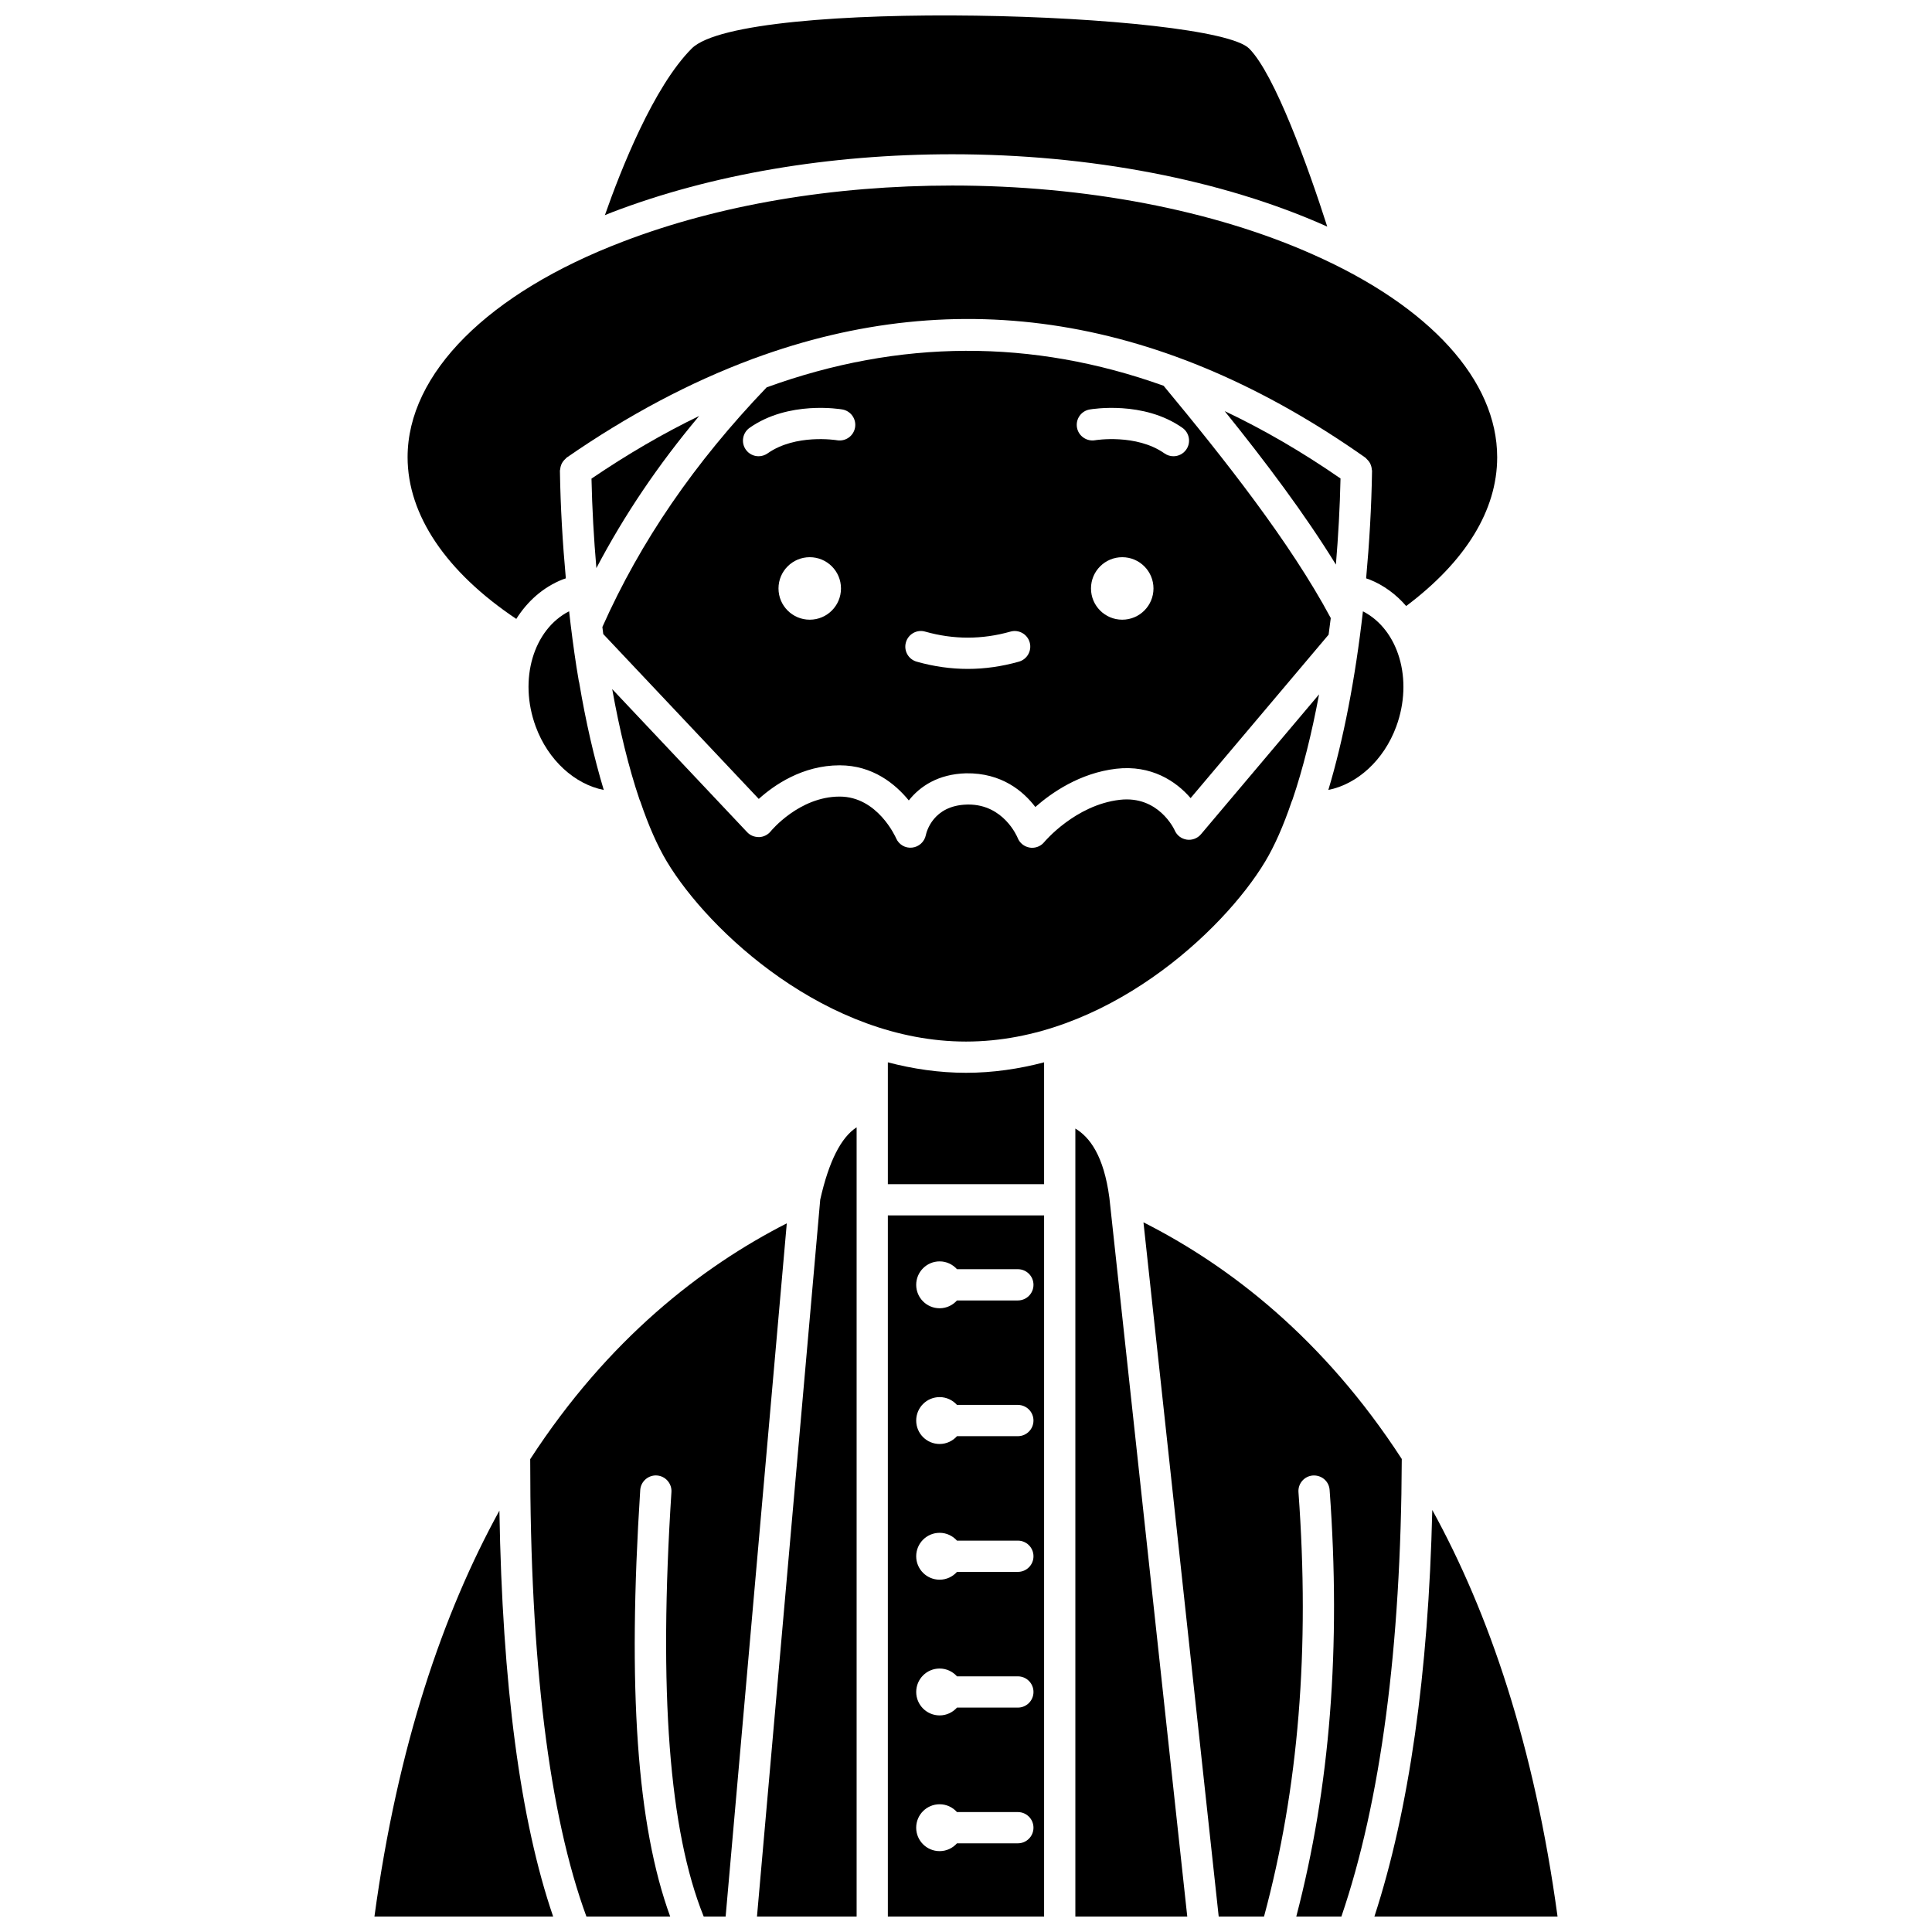
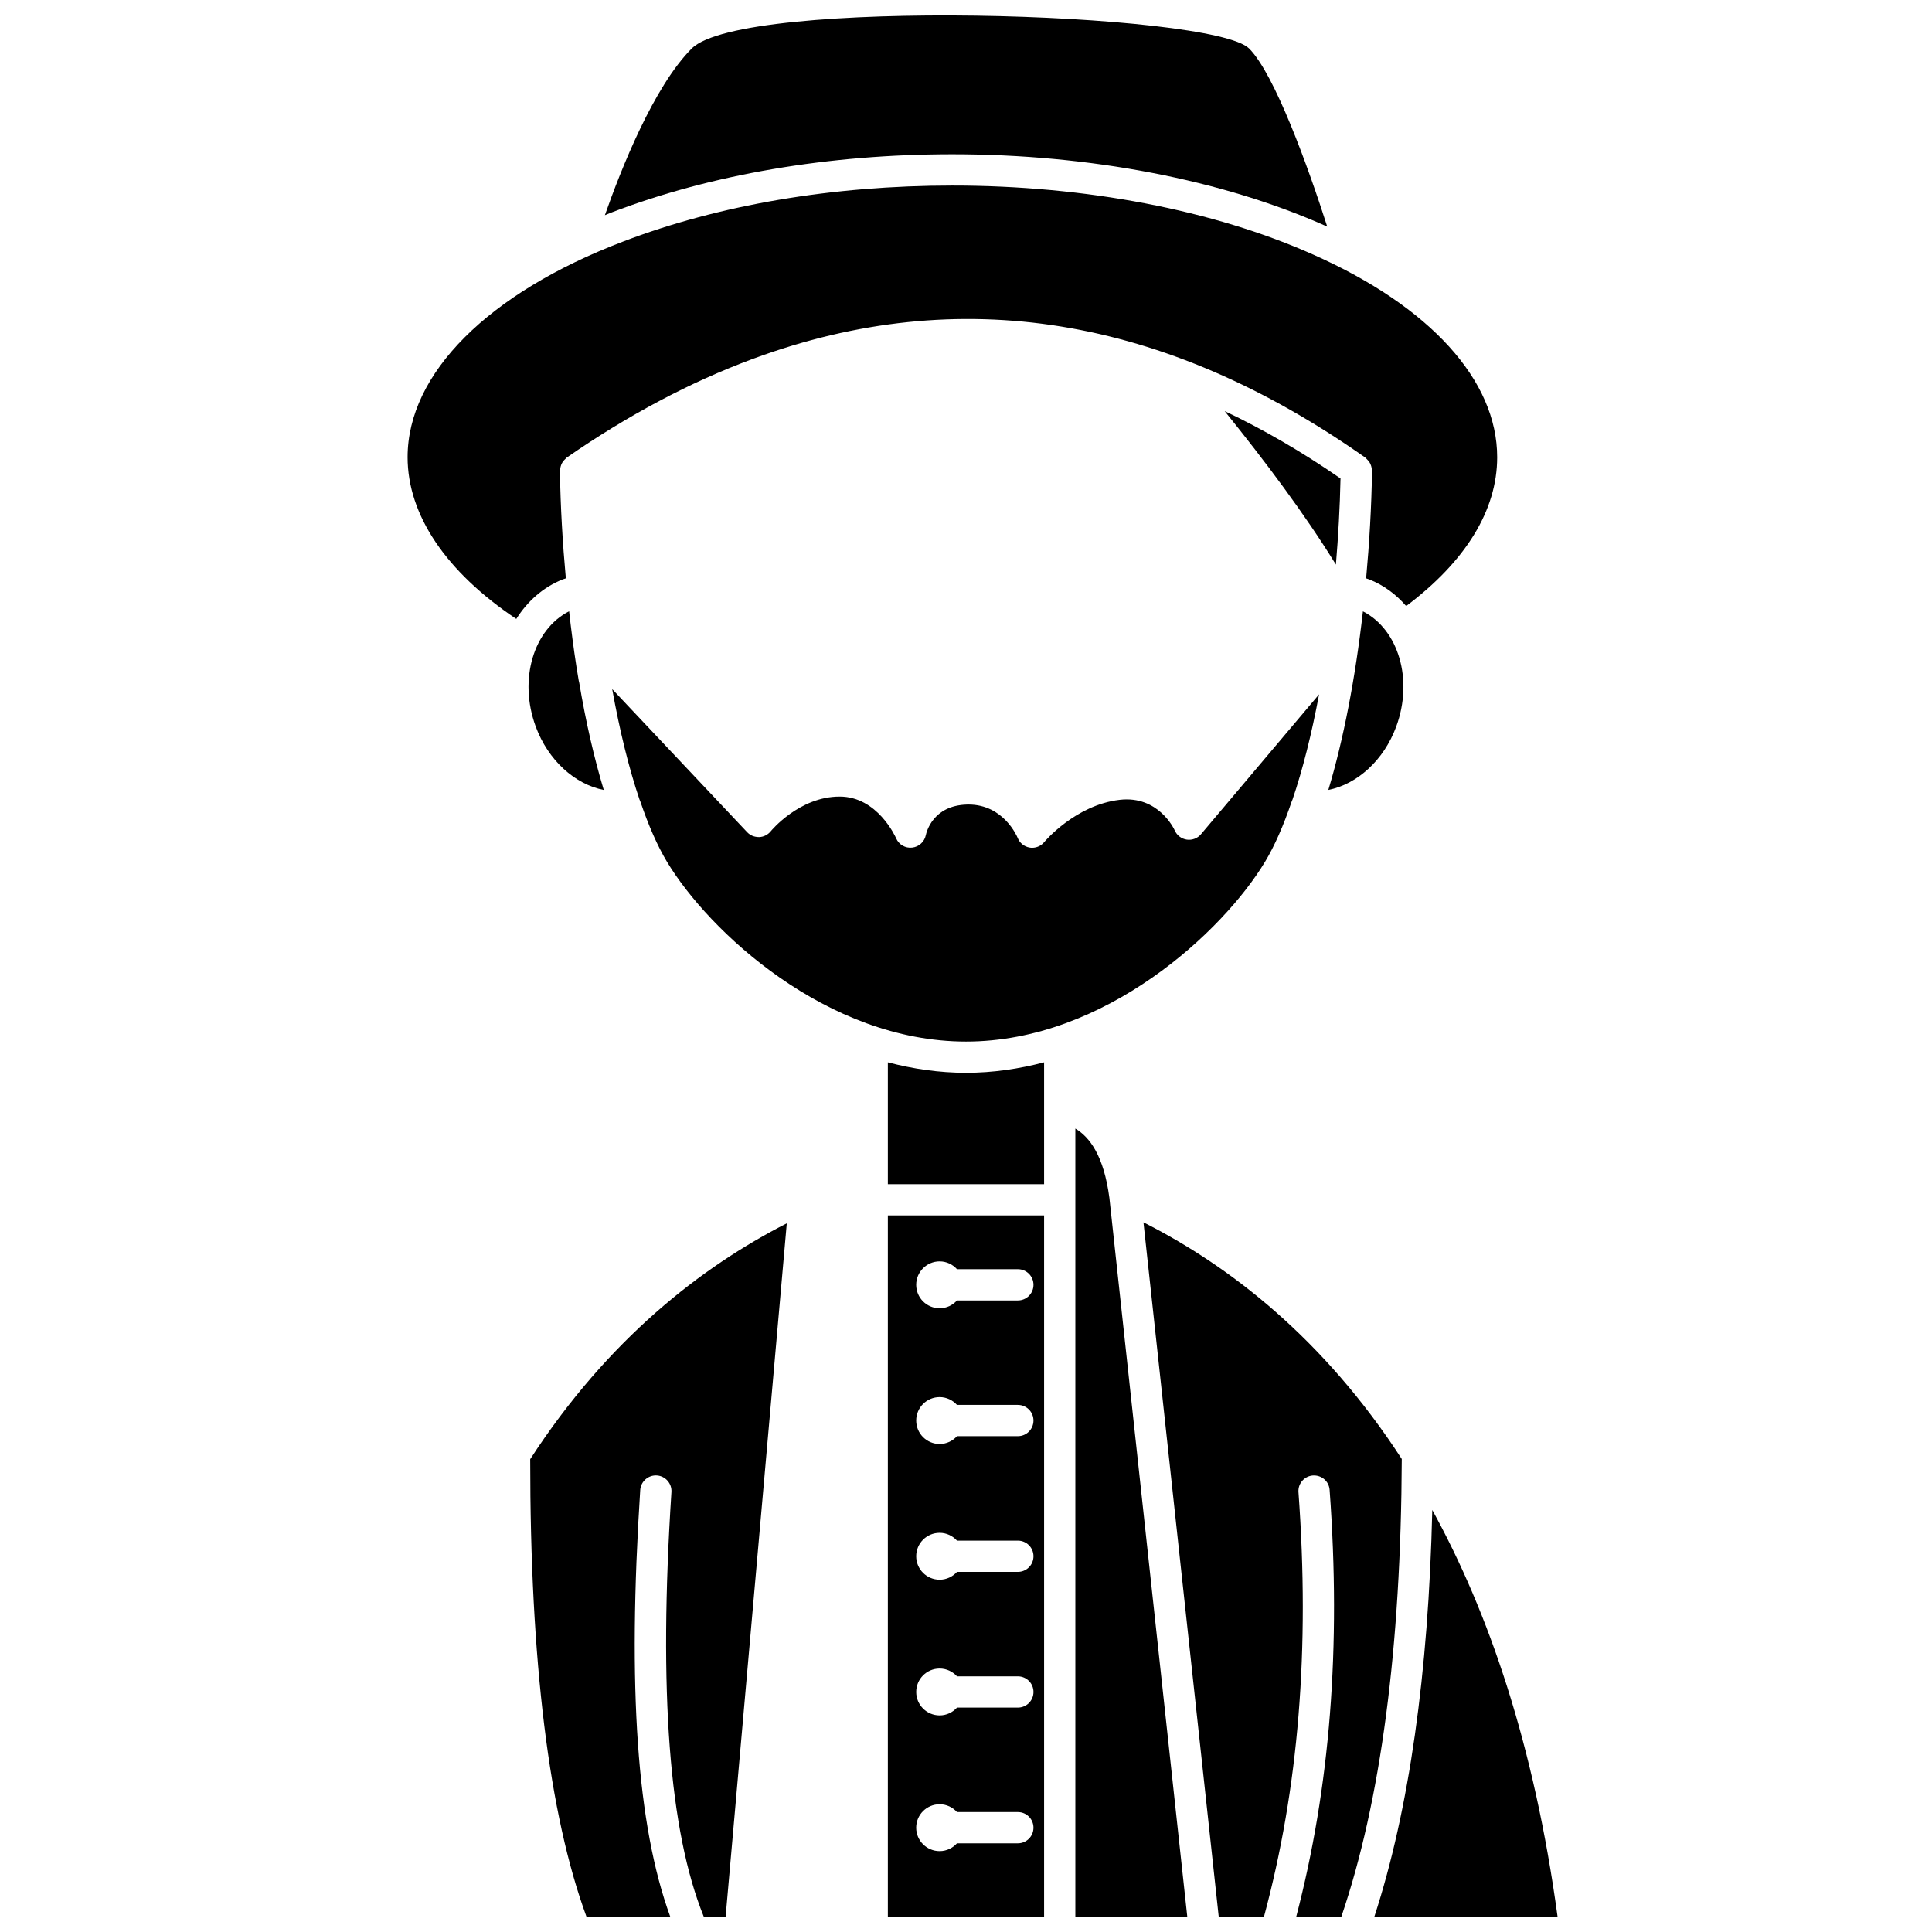
<svg xmlns="http://www.w3.org/2000/svg" width="800px" height="800px" version="1.1" viewBox="144 144 512 512">
  <defs>
    <clipPath id="h">
      <path d="m243 544h48v107.9h-48z" />
    </clipPath>
    <clipPath id="g">
      <path d="m284 468h69v183.9h-69z" />
    </clipPath>
    <clipPath id="f">
      <path d="m304 148.09h192v56.906h-192z" />
    </clipPath>
    <clipPath id="e">
      <path d="m379 466h42v185.9h-42z" />
    </clipPath>
    <clipPath id="d">
-       <path d="m344 442h28v209.9h-28z" />
+       <path d="m344 442v209.9h-28z" />
    </clipPath>
    <clipPath id="c">
      <path d="m447 467h69v184.9h-69z" />
    </clipPath>
    <clipPath id="b">
      <path d="m508 544h49v107.9h-49z" />
    </clipPath>
    <clipPath id="a">
      <path d="m428 443h31v208.9h-31z" />
    </clipPath>
  </defs>
-   <path d="m300.75 270.84c0.168 7.965 0.625 15.891 1.297 23.715 7.371-14.027 16.375-27.387 27.23-40.316-9.52 4.606-19.023 10.145-28.527 16.602z" />
  <path d="m297.37 324.38c-0.82-4.734-1.512-9.742-2.141-14.859 0-0.023-0.008-0.047-0.008-0.07-0.141-1.145-0.266-2.301-0.398-3.461-9.434 4.82-13.449 18.059-8.855 30.547 3.301 8.984 10.414 15.324 18.035 16.809-2.551-8.473-4.781-18.129-6.504-28.434-0.055-0.172-0.094-0.352-0.129-0.531z" />
  <path d="m499.25 270.8c-10.199-7.047-20.434-13-30.695-17.848 10.84 13.453 21.188 27.211 29.473 40.668 0.629-7.531 1.062-15.156 1.223-22.82z" />
  <g clip-path="url(#h)">
-     <path d="m243.23 651.9h47.359c-8.711-25.406-13.48-61.527-14.242-107.57-14.945 27.199-26.957 62.266-33.117 107.57z" />
-   </g>
+     </g>
  <path d="m514.02 336.54c4.586-12.48 0.582-25.711-8.832-30.531-1.988 17.625-5.164 34.066-9.164 47.332 7.613-1.508 14.703-7.832 17.996-16.801z" />
  <path d="m458.51 366.51c-1.422-0.207-2.629-1.129-3.195-2.445-0.16-0.355-4.324-9.293-14.574-8.105-11.785 1.375-19.934 11.109-20.016 11.207-0.789 0.961-1.973 1.504-3.191 1.504-0.215 0-0.43-0.016-0.648-0.055-1.449-0.23-2.668-1.211-3.199-2.574-0.141-0.34-3.715-8.832-13.027-8.832-0.141 0-0.281 0.004-0.43 0.008-8.992 0.25-10.707 7.301-10.875 8.102-0.363 1.773-1.844 3.121-3.644 3.305-1.781 0.207-3.516-0.801-4.227-2.469-0.195-0.434-4.961-11.055-14.965-11.055-10.719 0-18.188 9.102-18.262 9.195-0.75 0.93-1.871 1.496-3.062 1.543-1.297-0.008-2.356-0.422-3.18-1.293l-35.773-37.93c1.941 10.836 4.402 20.914 7.238 29.281 0.086 0.164 0.156 0.336 0.219 0.516 2.188 6.445 4.559 11.805 7.035 15.926 11.062 18.438 42.363 47.684 79.27 47.684s68.203-29.246 79.266-47.68c2.484-4.125 4.852-9.48 7.039-15.93 0.066-0.188 0.137-0.363 0.223-0.535 2.711-7.953 5.086-17.453 7.035-27.867l-31.285 37.059c-0.93 1.109-2.363 1.641-3.769 1.441z" />
  <g clip-path="url(#g)">
    <path d="m284.51 530.69c-0.027 53.504 4.988 94.242 14.895 121.21h22.199c-8.812-24.176-11.34-60.371-7.938-113.02 0.145-2.281 2.144-4.016 4.402-3.867 2.281 0.148 4.012 2.121 3.867 4.402-3.426 52.961-0.613 89.789 8.555 112.49h5.809l16.207-183.71c-22.551 11.508-47.328 30.668-67.996 62.5z" />
  </g>
  <path d="m280.82 308.02c2.957-4.688 7.113-8.406 12.289-10.465 0.27-0.109 0.566-0.191 0.844-0.285-0.852-9.375-1.422-18.934-1.57-28.516-0.004-0.148 0.066-0.281 0.078-0.426 0.02-0.266 0.07-0.512 0.141-0.77 0.078-0.266 0.164-0.508 0.293-0.75 0.121-0.23 0.258-0.438 0.422-0.645 0.176-0.219 0.352-0.41 0.562-0.59 0.109-0.09 0.168-0.219 0.289-0.301 16.332-11.301 32.68-19.957 49.02-26.047 0.207-0.102 0.414-0.164 0.629-0.23 54.367-20.035 108.68-11.297 162.04 26.301 0.129 0.09 0.199 0.227 0.316 0.332 0.168 0.148 0.316 0.309 0.461 0.484 0.203 0.25 0.375 0.5 0.512 0.785 0.09 0.188 0.156 0.375 0.219 0.578 0.098 0.32 0.16 0.633 0.18 0.969 0.008 0.109 0.059 0.203 0.059 0.316-0.148 9.578-0.711 19.133-1.566 28.512 0.281 0.098 0.578 0.184 0.852 0.289 3.84 1.527 7.113 3.981 9.762 7.047 15.73-11.812 24.117-25.371 24.117-39.434 0-20.375-17.754-39.941-48.719-53.688-26.449-11.816-60.418-18.316-95.664-18.316-31.73 0-61.898 5.129-87.25 14.84-35.77 13.621-57.121 34.984-57.121 57.152 0 15.305 10.191 30.406 28.805 42.855z" />
  <g clip-path="url(#f)">
    <path d="m396.39 184.88c36.383 0 71.555 6.762 99.035 19.035 0.109 0.047 0.207 0.098 0.309 0.145-5.051-15.793-13.934-40.434-20.711-47.215-9.762-9.66-134.16-13.527-147.7 0-10.105 10.102-18.766 32.039-23.023 44.18 0.633-0.25 1.234-0.512 1.875-0.762 26.289-10.062 57.48-15.383 90.211-15.383z" />
  </g>
-   <path d="m496.67 307.8c-10.734-20.059-28.305-42.285-44.305-61.566-34.855-12.492-70.008-12.348-105.19 0.418-19.164 20.004-33.422 40.805-43.539 63.508 0.078 0.621 0.148 1.254 0.234 1.875l41.211 43.688c4.043-3.648 11.578-8.906 21.441-8.906 8.75 0 14.727 4.91 18.32 9.309 2.922-3.703 7.75-6.988 15.16-7.191 9.492-0.152 15.234 4.801 18.367 8.926 4.309-3.785 11.828-9.016 21.414-10.133 9.305-1.082 15.883 3.293 19.742 7.777l36.57-43.316c0.184-1.461 0.387-2.906 0.57-4.387zm-138.08 0.426c-4.574 0-8.281-3.707-8.281-8.281s3.707-8.281 8.281-8.281c4.574 0 8.281 3.707 8.281 8.281s-3.707 8.281-8.281 8.281zm7.219-47.555c-0.254-0.043-10.965-1.754-18.395 3.481-0.723 0.508-1.559 0.758-2.379 0.758-1.301 0-2.582-0.609-3.387-1.754-1.316-1.867-0.871-4.449 0.996-5.773 10.328-7.277 24.02-4.965 24.594-4.871 2.254 0.398 3.754 2.543 3.359 4.793-0.402 2.258-2.516 3.742-4.789 3.367zm48.211 58.676c-4.496 1.273-9.059 1.922-13.547 1.922-4.488 0-9.055-0.645-13.547-1.922-2.199-0.621-3.477-2.91-2.852-5.109 0.621-2.203 2.922-3.496 5.109-2.852 7.527 2.129 15.059 2.129 22.586 0 2.18-0.633 4.492 0.648 5.109 2.852 0.621 2.195-0.66 4.488-2.859 5.109zm27.383-11.121c-4.574 0-8.281-3.707-8.281-8.281s3.707-8.281 8.281-8.281c4.574 0 8.281 3.707 8.281 8.281s-3.707 8.281-8.281 8.281zm16.953-45.07c-0.805 1.145-2.086 1.754-3.387 1.754-0.824 0-1.656-0.25-2.379-0.758-7.477-5.266-18.285-3.504-18.398-3.481-2.207 0.375-4.394-1.121-4.781-3.371-0.391-2.25 1.109-4.391 3.359-4.781 0.578-0.098 14.273-2.414 24.594 4.871 1.859 1.316 2.309 3.898 0.992 5.766z" />
  <path d="m379.29 425.53v32.293h41.406v-32.293c-6.648 1.742-13.574 2.773-20.703 2.773s-14.047-1.031-20.703-2.773z" />
  <g clip-path="url(#e)">
    <path d="m379.29 651.9h41.406v-185.8h-41.406zm13.723-173.62c1.836 0 3.461 0.809 4.602 2.07h16.129c2.289 0 4.141 1.852 4.141 4.141 0 2.289-1.852 4.141-4.141 4.141h-16.129c-1.137 1.262-2.766 2.07-4.602 2.07-3.43 0-6.211-2.781-6.211-6.211 0-3.426 2.781-6.211 6.211-6.211zm0 35.969c1.832 0 3.461 0.809 4.598 2.07h16.129c2.289 0 4.141 1.852 4.141 4.141 0 2.289-1.852 4.141-4.141 4.141h-16.125c-1.137 1.262-2.766 2.07-4.602 2.07-3.43 0-6.211-2.781-6.211-6.211 0-3.43 2.781-6.211 6.211-6.211zm0 35.965c1.836 0 3.461 0.809 4.602 2.07h16.129c2.289 0 4.141 1.852 4.141 4.141 0 2.289-1.852 4.141-4.141 4.141h-16.129c-1.137 1.262-2.766 2.07-4.602 2.07-3.43 0-6.211-2.781-6.211-6.211 0-3.43 2.781-6.211 6.211-6.211zm0 35.965c1.836 0 3.461 0.809 4.602 2.07h16.129c2.289 0 4.141 1.852 4.141 4.141s-1.852 4.141-4.141 4.141h-16.129c-1.137 1.262-2.766 2.07-4.598 2.07-3.43 0-6.211-2.781-6.211-6.211s2.777-6.211 6.207-6.211zm0 35.969c1.832 0 3.461 0.809 4.598 2.07h16.129c2.289 0 4.141 1.852 4.141 4.141s-1.852 4.141-4.141 4.141h-16.129c-1.137 1.262-2.766 2.07-4.602 2.07-3.43 0-6.211-2.781-6.211-6.211 0.004-3.434 2.785-6.211 6.215-6.211z" />
  </g>
  <g clip-path="url(#d)">
    <path d="m361.37 461.91-16.762 189.99h26.406v-209.15c-4.137 2.66-7.375 9.066-9.645 19.16z" />
  </g>
  <g clip-path="url(#c)">
    <path d="m447.03 467.94 19.938 183.96h12.012c9.156-33.961 12.176-70.766 9.129-112.45-0.168-2.281 1.543-4.266 3.824-4.43 2.332-0.137 4.266 1.547 4.43 3.824 3.059 41.758 0.117 78.785-8.836 113.06h11.957c10.414-30.492 15.805-71.242 16-121.26-20.789-32.023-45.738-51.223-68.453-62.711z" />
  </g>
  <g clip-path="url(#b)">
    <path d="m523.57 544.16c-1.02 43.414-6.16 79.586-15.34 107.74h48.535c-6.176-45.398-18.211-80.516-33.195-107.74z" />
  </g>
  <g clip-path="url(#a)">
    <path d="m428.98 443.07v208.83h29.656l-20.637-190.46c-1.477-11.16-5.211-16.082-9.02-18.363z" />
  </g>
</svg>